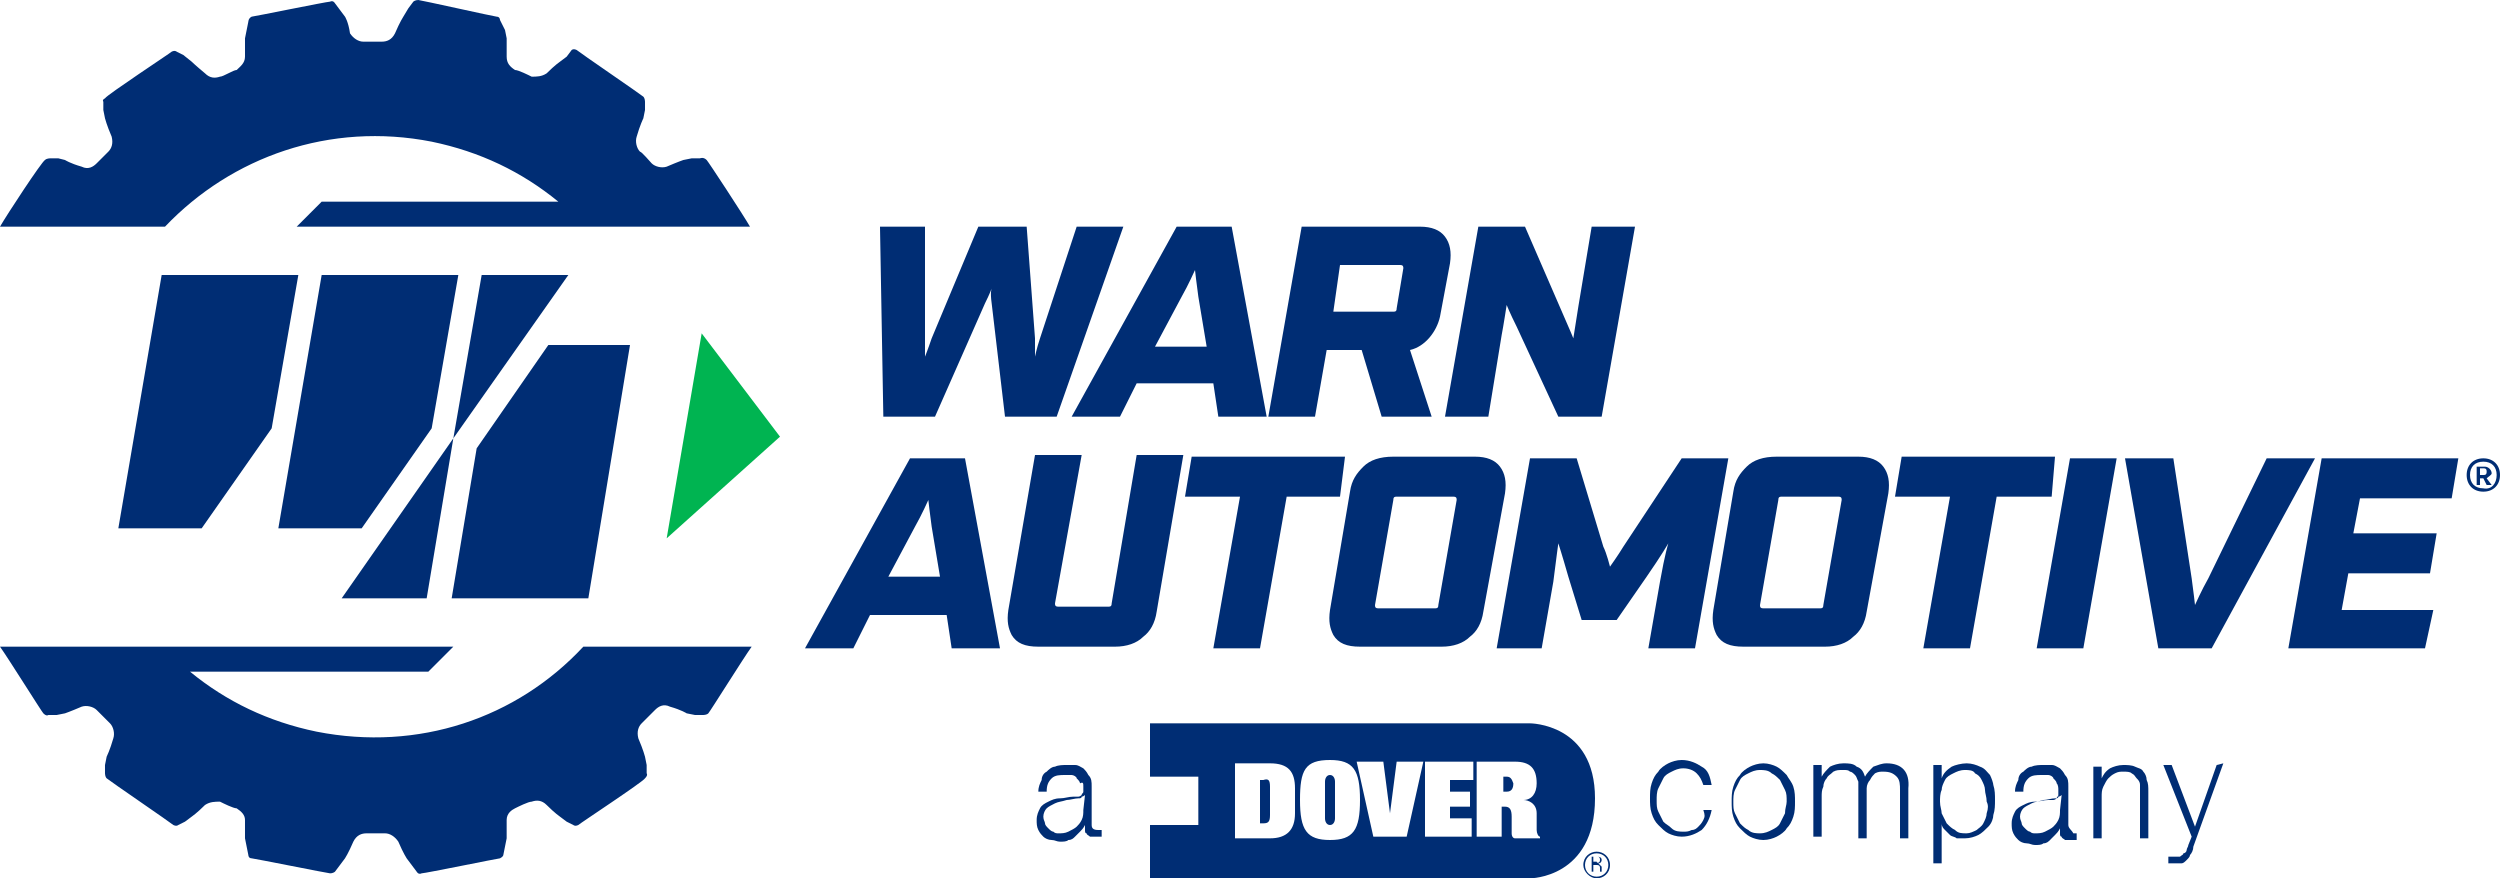
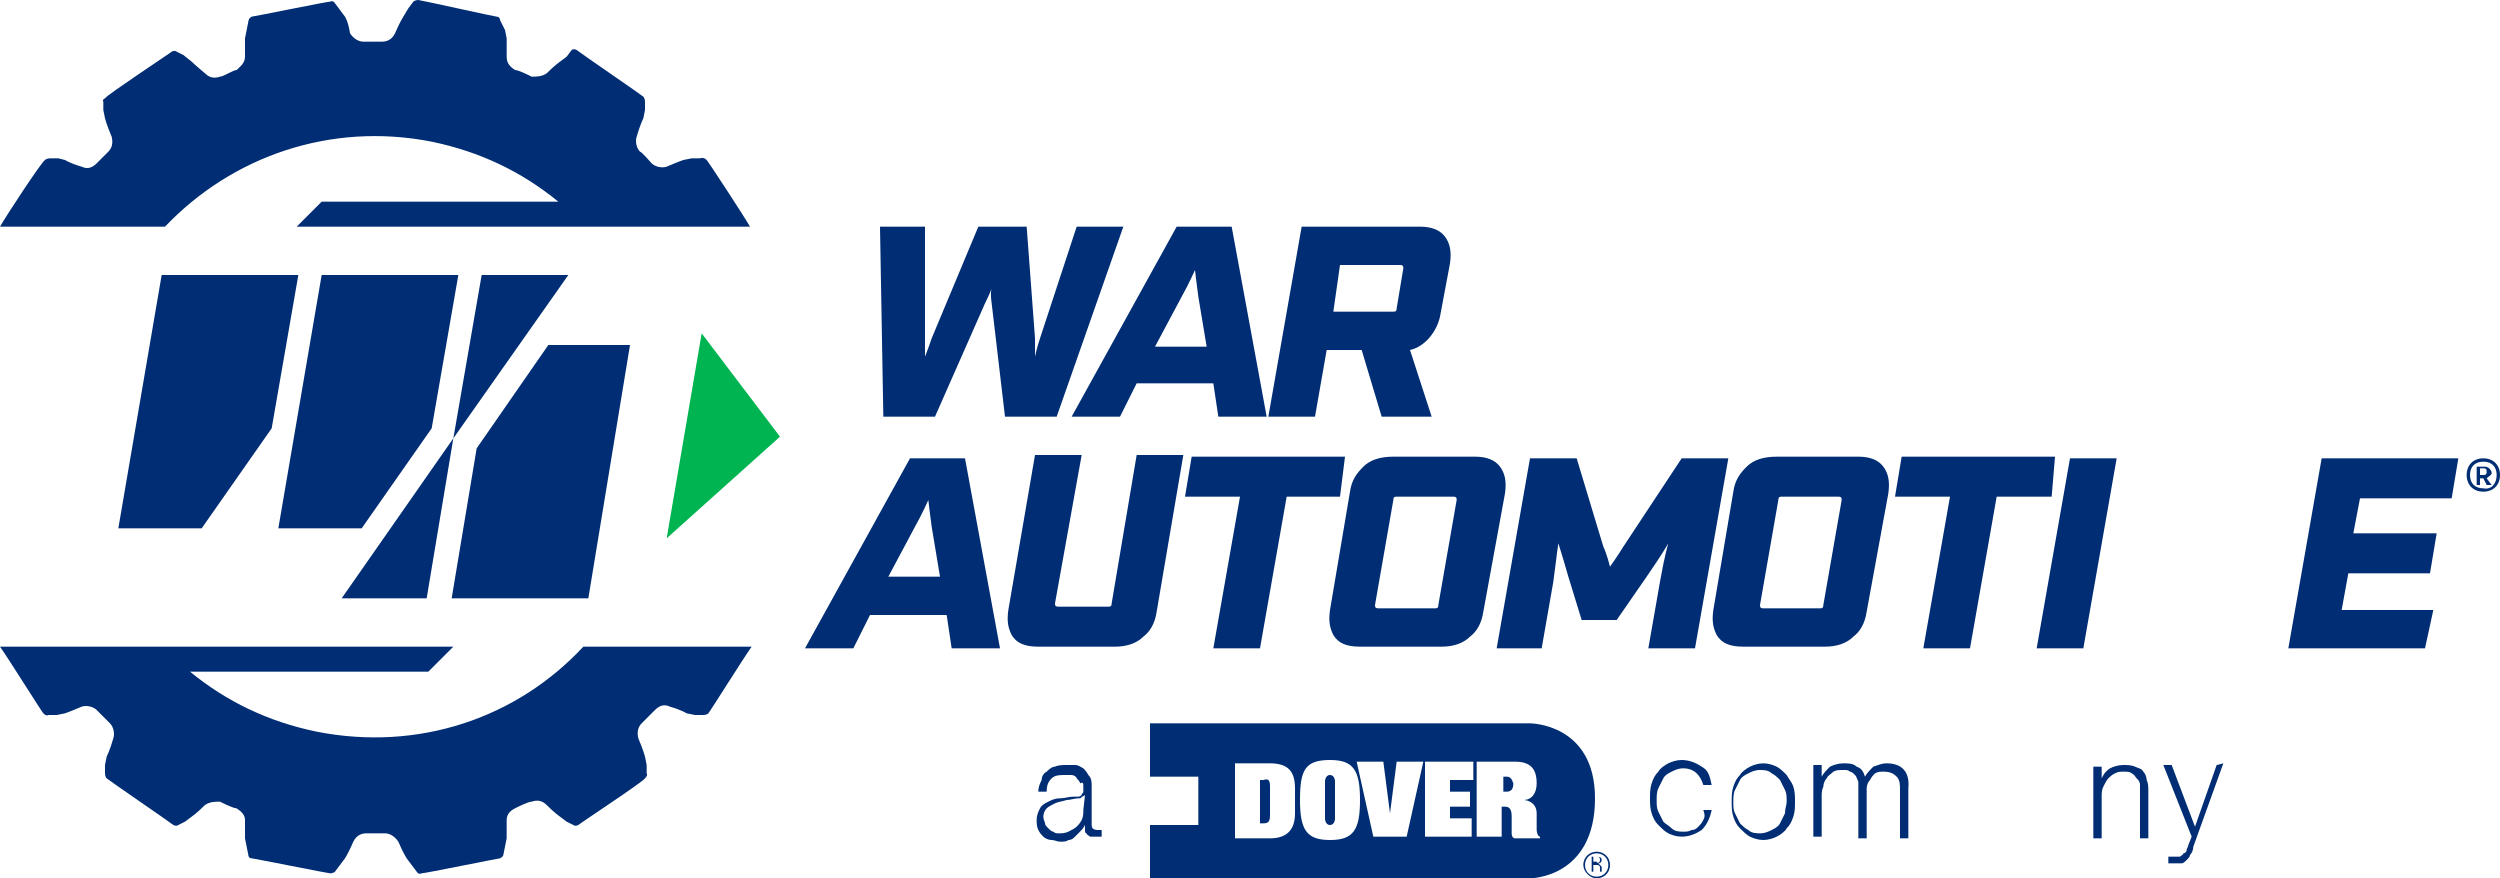
<svg xmlns="http://www.w3.org/2000/svg" version="1.1" id="Layer_1" x="0px" y="0px" viewBox="0 0 150 52.7" style="enable-background:new 0 0 150 52.7;" xml:space="preserve">
  <style type="text/css"> .st0{fill:#002D74;} .st1{fill:#00B451;} </style>
  <g>
    <path class="st0" d="M25.9,8.5c2.9,0.6,5.4,1.8,7.6,3.6H19.3l-1.5,1.5h27.2c-0.4-0.7-2.5-3.9-2.6-4C42.2,9.4,42,9.5,42,9.5l-0.5,0 l-0.5,0.1c0,0-0.3,0.1-1,0.4c-0.3,0.1-0.7,0-0.9-0.2c-0.1-0.1-0.6-0.7-0.7-0.7c-0.2-0.2-0.3-0.6-0.2-0.9c0.2-0.7,0.4-1.1,0.4-1.1 l0.1-0.5l0-0.5c0,0,0-0.2-0.1-0.3c-0.1-0.1-3.9-2.7-4-2.8c-0.2-0.1-0.3,0-0.3,0L34,3.4l-0.4,0.3c0,0-0.3,0.2-0.8,0.7 c-0.3,0.2-0.6,0.2-0.9,0.2c-0.2-0.1-0.8-0.4-1-0.4c-0.3-0.2-0.5-0.4-0.5-0.8c0-0.7,0-1.1,0-1.1l-0.1-0.5L30,1.2c0,0,0-0.2-0.2-0.2 C29.7,1,25.2,0,25.1,0c-0.2,0-0.3,0.1-0.3,0.1l-0.3,0.4L24.2,1c0,0-0.2,0.3-0.5,1c-0.2,0.4-0.5,0.5-0.8,0.5c-0.2,0-0.9,0-1.1,0 c-0.3,0-0.6-0.2-0.8-0.5C20.9,1.3,20.7,1,20.7,1l-0.3-0.4l-0.3-0.4c0,0-0.1-0.2-0.3-0.1c-0.2,0-4.6,0.9-4.7,0.9 c-0.2,0.1-0.2,0.3-0.2,0.3l-0.1,0.5l-0.1,0.5c0,0,0,0.4,0,1.1c0,0.4-0.3,0.6-0.5,0.8c-0.2,0-0.8,0.4-1,0.4 c-0.3,0.1-0.6,0.1-0.9-0.2c-0.6-0.5-0.8-0.7-0.8-0.7L11,3.3l-0.4-0.2c0,0-0.1-0.1-0.3,0c-0.1,0.1-3.9,2.6-4,2.8 C6.1,6,6.2,6.1,6.2,6.1l0,0.5l0.1,0.5c0,0,0.1,0.4,0.4,1.1c0.1,0.4,0,0.7-0.2,0.9C6.4,9.2,5.9,9.7,5.8,9.8C5.6,10,5.3,10.2,4.9,10 c-0.7-0.2-1-0.4-1-0.4L3.5,9.5L3,9.5c0,0-0.2,0-0.3,0.1c-0.2,0.1-2.3,3.3-2.7,4h9.9C13.9,9.4,19.8,7.3,25.9,8.5z" />
    <path class="st0" d="M19,43.9c-2.9-0.6-5.4-1.8-7.6-3.6h14.3l1.5-1.5H0c0.5,0.7,2.5,3.9,2.6,4c0.2,0.2,0.3,0.1,0.3,0.1l0.5,0 l0.5-0.1c0,0,0.3-0.1,1-0.4c0.3-0.1,0.7,0,0.9,0.2c0.1,0.1,0.7,0.7,0.8,0.8c0.2,0.2,0.3,0.6,0.2,0.9c-0.2,0.7-0.4,1.1-0.4,1.1 l-0.1,0.5l0,0.5c0,0,0,0.2,0.1,0.3c0.1,0.1,3.9,2.7,4,2.8c0.2,0.1,0.3,0,0.3,0l0.4-0.2l0.4-0.3c0,0,0.3-0.2,0.8-0.7 c0.3-0.2,0.6-0.2,0.9-0.2c0.2,0.1,0.8,0.4,1,0.4c0.3,0.2,0.5,0.4,0.5,0.7c0,0.7,0,1.1,0,1.1l0.1,0.5l0.1,0.5c0,0,0,0.2,0.2,0.2 c0.1,0,4.6,0.9,4.7,0.9c0.2,0,0.3-0.1,0.3-0.1l0.3-0.4l0.3-0.4c0,0,0.2-0.3,0.5-1c0.2-0.4,0.5-0.5,0.8-0.5c0.2,0,0.9,0,1.1,0 c0.3,0,0.6,0.2,0.8,0.5c0.3,0.7,0.5,1,0.5,1l0.3,0.4l0.3,0.4c0,0,0.1,0.2,0.3,0.1c0.2,0,4.6-0.9,4.7-0.9c0.2-0.1,0.2-0.2,0.2-0.2 l0.1-0.5l0.1-0.5c0,0,0-0.4,0-1.1c0-0.4,0.3-0.6,0.5-0.7c0.2-0.1,0.8-0.4,1-0.4c0.3-0.1,0.6-0.1,0.9,0.2c0.5,0.5,0.8,0.7,0.8,0.7 l0.4,0.3l0.4,0.2c0,0,0.1,0.1,0.3,0c0.1-0.1,3.9-2.6,4-2.8c0.2-0.2,0.1-0.3,0.1-0.3l0-0.5l-0.1-0.5c0,0-0.1-0.4-0.4-1.1 c-0.1-0.4,0-0.7,0.2-0.9c0.1-0.1,0.7-0.7,0.8-0.8c0.2-0.2,0.5-0.4,0.9-0.2c0.7,0.2,1,0.4,1,0.4l0.5,0.1l0.5,0c0,0,0.2,0,0.3-0.1 c0.1-0.1,2.1-3.3,2.6-4H35C31,43.1,25.1,45.1,19,43.9z" />
    <path class="st0" d="M16.3,25.7l1.6-9.2H9.7L7.1,31.7h5L16.3,25.7z" />
    <path class="st0" d="M25.9,25.7l1.6-9.2h-8.2l-2.6,15.2h5L25.9,25.7z" />
    <path class="st0" d="M28.9,16.5l-1.7,9.8l6.9-9.8H28.9z" />
    <path class="st0" d="M37.8,20.7h-4.9l-4.3,6.2l-1.5,9h8.2L37.8,20.7z" />
    <path class="st0" d="M27.2,26.3l-6.7,9.6h5.1L27.2,26.3z" />
    <path class="st0" d="M63.4,25h-3.1l-0.8-6.8c-0.1-0.7,0-0.9,0-0.9h0c0,0-0.1,0.3-0.4,0.9l-3,6.8H53l-0.2-11.4h2.7l0,6.7 c0,0.7,0,1.1,0,1.1h0c0,0,0.2-0.5,0.4-1.1l2.8-6.7h2.9l0.5,6.7c0,0.7,0,1.1,0,1.1h0c0,0,0.1-0.5,0.3-1.1l2.2-6.7h2.8L63.4,25z" />
    <path class="st0" d="M69.3,20.8h3.1l-0.5-3c-0.1-0.7-0.2-1.6-0.2-1.6s-0.4,0.9-0.8,1.6L69.3,20.8z M72.8,23h-4.6l-1,2h-2.9 l6.3-11.4h3.3L76,25h-2.9L72.8,23z" />
    <path class="st0" d="M84.2,16.1c0-0.1,0-0.2-0.2-0.2h-3.6L80,18.7h3.6c0.1,0,0.2,0,0.2-0.2L84.2,16.1z M85.9,25h-3l-1.2-4h-2.1 l-0.7,4h-2.8l2-11.4h7.1c0.7,0,1.2,0.2,1.5,0.6c0.3,0.4,0.4,0.9,0.3,1.6l-0.6,3.2c-0.2,0.9-0.9,1.8-1.8,2L85.9,25z" />
-     <path class="st0" d="M93.5,25L91,19.6c-0.4-0.8-0.6-1.3-0.6-1.3s-0.2,1.3-0.3,1.8L89.3,25h-2.6l2-11.4h2.8l2.3,5.3 c0.4,0.9,0.6,1.4,0.6,1.4h0c0,0,0.2-1.3,0.3-1.9l0.8-4.8h2.6l-2,11.4H93.5z" />
    <path class="st0" d="M53.3,34.6h3.1l-0.5-3c-0.1-0.7-0.2-1.6-0.2-1.6s-0.4,0.9-0.8,1.6L53.3,34.6z M56.8,36.9h-4.6l-1,2h-2.9 l6.3-11.4h3.3L60,38.9h-2.9L56.8,36.9z" />
    <path class="st0" d="M69.4,36.7c-0.1,0.7-0.4,1.2-0.8,1.5c-0.4,0.4-1,0.6-1.7,0.6h-4.6c-0.8,0-1.3-0.2-1.6-0.7 c-0.2-0.4-0.3-0.8-0.2-1.5l1.6-9.3h2.8l-1.6,8.9c0,0.1,0,0.2,0.2,0.2h3c0.1,0,0.2,0,0.2-0.2l1.5-8.9H71L69.4,36.7z" />
    <path class="st0" d="M80.4,29.8h-3.2l-1.6,9.1h-2.8l1.6-9.1h-3.3l0.4-2.4h9.2L80.4,29.8z" />
    <path class="st0" d="M87.4,30c0-0.1,0-0.2-0.2-0.2h-3.4c-0.1,0-0.2,0-0.2,0.2l-1.1,6.3c0,0.1,0,0.2,0.2,0.2h3.4 c0.1,0,0.2,0,0.2-0.2L87.4,30z M89,36.7c-0.1,0.7-0.4,1.2-0.8,1.5c-0.4,0.4-1,0.6-1.7,0.6h-4.9c-0.8,0-1.3-0.2-1.6-0.7 c-0.2-0.4-0.3-0.8-0.2-1.5l1.2-7.1c0.1-0.7,0.4-1.1,0.8-1.5c0.4-0.4,1-0.6,1.8-0.6h4.9c0.7,0,1.2,0.2,1.5,0.6 c0.3,0.4,0.4,0.9,0.3,1.6L89,36.7z" />
    <path class="st0" d="M98.9,38.9l0.7-4c0.3-1.7,0.5-2.3,0.5-2.3h0c0,0-0.4,0.7-1.3,2l-1.8,2.6h-2.1l-0.8-2.6c-0.4-1.4-0.6-2-0.6-2h0 c0,0-0.1,0.7-0.3,2.3l-0.7,4h-2.7l2-11.4h2.8l1.6,5.3c0.2,0.4,0.4,1.2,0.4,1.2h0c0,0,0.5-0.7,0.8-1.2l3.5-5.3h2.8l-2,11.4H98.9z" />
    <path class="st0" d="M110.5,30c0-0.1,0-0.2-0.2-0.2h-3.4c-0.1,0-0.2,0-0.2,0.2l-1.1,6.3c0,0.1,0,0.2,0.2,0.2h3.4 c0.1,0,0.2,0,0.2-0.2L110.5,30z M112,36.7c-0.1,0.7-0.4,1.2-0.8,1.5c-0.4,0.4-1,0.6-1.7,0.6h-4.9c-0.8,0-1.3-0.2-1.6-0.7 c-0.2-0.4-0.3-0.8-0.2-1.5l1.2-7.1c0.1-0.7,0.4-1.1,0.8-1.5c0.4-0.4,1-0.6,1.8-0.6h4.9c0.7,0,1.2,0.2,1.5,0.6 c0.3,0.4,0.4,0.9,0.3,1.6L112,36.7z" />
    <path class="st0" d="M123.1,29.8h-3.3l-1.6,9.1h-2.8l1.6-9.1h-3.3l0.4-2.4h9.2L123.1,29.8z" />
    <path class="st0" d="M125,38.9h-2.8l2-11.4h2.8L125,38.9z" />
-     <path class="st0" d="M132.7,38.9h-3.2l-2-11.4h2.9l1.1,7.2c0.1,0.7,0.2,1.6,0.2,1.6s0.4-0.9,0.8-1.6l3.5-7.2h2.9L132.7,38.9z" />
    <path class="st0" d="M145.5,38.9h-8.2l2-11.4h8.2l-0.4,2.4h-5.5l-0.4,2.1h5l-0.4,2.4h-4.9l-0.4,2.2h5.5L145.5,38.9z" />
    <path class="st0" d="M148.8,28.5h0.2c0.1,0,0.2,0,0.2-0.2c0-0.2-0.1-0.2-0.2-0.2h-0.2V28.5z M149.2,28.7l0.3,0.4h-0.3l-0.2-0.4 h-0.2v0.4h-0.2V28h0.5c0.2,0,0.4,0.2,0.4,0.4C149.5,28.5,149.3,28.6,149.2,28.7z M149.8,28.5c0-0.5-0.3-0.8-0.8-0.8 c-0.5,0-0.8,0.3-0.8,0.8c0,0.5,0.3,0.8,0.8,0.8C149.5,29.4,149.8,29,149.8,28.5z M150,28.5c0,0.6-0.4,1-1,1c-0.6,0-1-0.4-1-1 c0-0.6,0.4-1,1-1C149.6,27.5,150,27.9,150,28.5z" />
    <path class="st0" d="M76.2,47.2v1.7c0,0.4-0.1,0.5-0.4,0.5h-0.2v-2.6h0.2C76.1,46.7,76.2,46.8,76.2,47.2z M95.7,47.9 c0,4.8-3.9,4.8-3.9,4.8H69v-3.2h2.9v-2.9H69v-3.2h22.8C91.8,43.4,95.7,43.4,95.7,47.9z M77.7,47.3c0-1-0.4-1.5-1.5-1.5h-2.1v4.5 h2.1c1,0,1.5-0.5,1.5-1.5V47.3z M81.6,48c0-1.8-0.4-2.4-1.8-2.4c-1.5,0-1.8,0.6-1.8,2.4c0,1.8,0.4,2.4,1.8,2.4 C81.2,50.4,81.6,49.8,81.6,48z M85.4,45.7h-1.6l-0.4,3.1l-0.4-3.1h-1.6l1,4.5h2L85.4,45.7z M88.4,45.7h-2.9v4.5h2.8v-1.1H87v-0.7 h1.2v-0.9H87v-0.7h1.4L88.4,45.7L88.4,45.7z M92.4,50.2c-0.1,0-0.2-0.2-0.2-0.4v-1c0-0.6-0.5-0.8-0.8-0.8c0.5,0,0.8-0.4,0.8-1 c0-0.9-0.4-1.3-1.3-1.3h-2.3v4.5h1.5v-1.8h0.2c0.3,0,0.4,0.2,0.4,0.6v1c0,0.2,0.1,0.3,0.2,0.3H92.4z M79.8,46.5 c-0.2,0-0.3,0.2-0.3,0.4v2.2c0,0.2,0.1,0.4,0.3,0.4c0.2,0,0.3-0.2,0.3-0.4v-2.2C80.1,46.7,80,46.5,79.8,46.5z M90.4,46.6h-0.2v0.9 h0.2c0.3,0,0.4-0.2,0.4-0.5C90.7,46.7,90.6,46.6,90.4,46.6z M96.6,51.9c0,0.5-0.4,0.8-0.8,0.8S95,52.3,95,51.9 c0-0.5,0.4-0.8,0.8-0.8S96.6,51.4,96.6,51.9z M96.5,51.9c0-0.4-0.3-0.7-0.7-0.7c-0.4,0-0.7,0.3-0.7,0.7c0,0.4,0.3,0.7,0.7,0.7 C96.2,52.6,96.5,52.3,96.5,51.9z M96.1,52c0,0.1,0,0.2,0,0.3H96c0,0,0-0.1,0-0.2c0-0.1,0-0.2-0.2-0.2h-0.2v0.4h-0.1v-0.9h0.3 c0.1,0,0.3,0,0.3,0.2c0,0,0,0.2-0.2,0.2C96,51.9,96,51.9,96.1,52z M96,51.6c0-0.2-0.1-0.2-0.2-0.2h-0.2v0.3h0.2 C95.8,51.8,96,51.8,96,51.6z" />
    <path class="st0" d="M65.5,49.5v-2.3c0-0.3,0-0.5-0.2-0.7c-0.1-0.2-0.2-0.3-0.3-0.4c-0.2-0.1-0.3-0.2-0.5-0.2c-0.2,0-0.4,0-0.5,0 c-0.2,0-0.5,0-0.7,0.1c-0.2,0-0.4,0.2-0.5,0.3c-0.2,0.1-0.3,0.3-0.3,0.5c-0.1,0.2-0.2,0.4-0.2,0.7h0.5c0-0.4,0.1-0.6,0.3-0.8 c0.2-0.2,0.5-0.2,0.8-0.2c0.2,0,0.3,0,0.4,0c0.1,0,0.3,0.1,0.3,0.2c0.1,0.1,0.2,0.2,0.2,0.3C65,46.9,65,47,65,47.2 c0,0.1,0,0.2,0,0.3c0,0.1-0.1,0.1-0.1,0.2c0,0-0.1,0.1-0.2,0.1c-0.1,0-0.2,0-0.3,0c-0.3,0-0.5,0.1-0.8,0.1c-0.3,0-0.5,0.1-0.7,0.2 c-0.2,0.1-0.4,0.2-0.5,0.4c-0.1,0.2-0.2,0.4-0.2,0.7c0,0.2,0,0.4,0.1,0.6c0.1,0.2,0.2,0.3,0.3,0.4c0.1,0.1,0.3,0.2,0.5,0.2 c0.2,0,0.3,0.1,0.5,0.1c0.2,0,0.4,0,0.5-0.1c0.2,0,0.3-0.1,0.4-0.2c0.1-0.1,0.2-0.2,0.3-0.3c0.1-0.1,0.2-0.2,0.3-0.4 c0,0.1,0,0.2,0,0.3c0,0.1,0,0.2,0.1,0.2c0,0.1,0.1,0.1,0.2,0.2c0.1,0,0.2,0,0.3,0c0.1,0,0.1,0,0.2,0c0,0,0.1,0,0.2,0v-0.4 c0,0-0.1,0-0.2,0C65.6,49.8,65.5,49.7,65.5,49.5z M65,48.6c0,0.2,0,0.4-0.1,0.6c-0.1,0.2-0.2,0.3-0.3,0.4c-0.1,0.1-0.3,0.2-0.5,0.3 c-0.2,0.1-0.4,0.1-0.6,0.1c-0.1,0-0.2,0-0.3-0.1c-0.1,0-0.2-0.1-0.3-0.2c-0.1-0.1-0.2-0.2-0.2-0.3c0-0.1-0.1-0.2-0.1-0.4 c0-0.2,0.1-0.4,0.2-0.5c0.1-0.1,0.3-0.2,0.5-0.3c0.2-0.1,0.4-0.1,0.7-0.2c0.2,0,0.5-0.1,0.7-0.1c0.1,0,0.2,0,0.2-0.1 c0.1,0,0.2-0.1,0.2-0.1L65,48.6L65,48.6z" />
    <path class="st0" d="M102.2,49.2c-0.1,0.2-0.2,0.3-0.3,0.4c-0.1,0.1-0.2,0.2-0.4,0.2c-0.2,0.1-0.3,0.1-0.5,0.1 c-0.2,0-0.5,0-0.7-0.2s-0.3-0.2-0.5-0.4c-0.1-0.2-0.2-0.4-0.3-0.6c-0.1-0.2-0.1-0.4-0.1-0.7c0-0.2,0-0.5,0.1-0.7 c0.1-0.2,0.2-0.4,0.3-0.6c0.1-0.2,0.3-0.3,0.5-0.4s0.4-0.2,0.7-0.2c0.3,0,0.6,0.1,0.8,0.3s0.3,0.4,0.4,0.7h0.5 c-0.1-0.5-0.2-0.9-0.6-1.1c-0.3-0.2-0.7-0.4-1.2-0.4c-0.3,0-0.6,0.1-0.8,0.2c-0.2,0.1-0.5,0.3-0.6,0.5c-0.2,0.2-0.3,0.4-0.4,0.7 c-0.1,0.3-0.1,0.6-0.1,0.9c0,0.3,0,0.6,0.1,0.9c0.1,0.3,0.2,0.5,0.4,0.7c0.2,0.2,0.4,0.4,0.6,0.5c0.2,0.1,0.5,0.2,0.8,0.2 c0.5,0,0.9-0.2,1.2-0.4c0.3-0.3,0.5-0.7,0.6-1.2h-0.5C102.3,48.9,102.3,49,102.2,49.2z" />
    <path class="st0" d="M107.2,46.5c-0.2-0.2-0.4-0.4-0.6-0.5c-0.2-0.1-0.5-0.2-0.8-0.2c-0.3,0-0.6,0.1-0.8,0.2 c-0.2,0.1-0.5,0.3-0.6,0.5c-0.2,0.2-0.3,0.4-0.4,0.7c-0.1,0.3-0.1,0.6-0.1,0.9c0,0.3,0,0.6,0.1,0.9c0.1,0.3,0.2,0.5,0.4,0.7 c0.2,0.2,0.4,0.4,0.6,0.5c0.2,0.1,0.5,0.2,0.8,0.2c0.3,0,0.6-0.1,0.8-0.2c0.2-0.1,0.5-0.3,0.6-0.5c0.2-0.2,0.3-0.4,0.4-0.7 c0.1-0.3,0.1-0.6,0.1-0.9c0-0.3,0-0.6-0.1-0.9C107.5,46.9,107.3,46.7,107.2,46.5z M107.1,48.8c-0.1,0.2-0.2,0.4-0.3,0.6 c-0.1,0.2-0.3,0.3-0.5,0.4c-0.2,0.1-0.4,0.2-0.7,0.2c-0.2,0-0.5,0-0.7-0.2c-0.2-0.1-0.3-0.2-0.5-0.4c-0.1-0.2-0.2-0.4-0.3-0.6 c-0.1-0.2-0.1-0.4-0.1-0.7c0-0.2,0-0.5,0.1-0.7c0.1-0.2,0.2-0.4,0.3-0.6c0.1-0.2,0.3-0.3,0.5-0.4c0.2-0.1,0.4-0.2,0.7-0.2 c0.2,0,0.5,0,0.7,0.2c0.2,0.1,0.3,0.2,0.5,0.4c0.1,0.2,0.2,0.4,0.3,0.6c0.1,0.2,0.1,0.4,0.1,0.7C107.2,48.3,107.1,48.5,107.1,48.8z " />
    <path class="st0" d="M113.2,45.8c-0.3,0-0.5,0.1-0.8,0.2c-0.2,0.2-0.4,0.4-0.5,0.6c-0.1-0.3-0.2-0.5-0.5-0.6 c-0.2-0.2-0.5-0.2-0.8-0.2c-0.3,0-0.6,0.1-0.8,0.2c-0.2,0.2-0.4,0.4-0.5,0.6h0v-0.7h-0.5v4.3h0.5v-2.4c0-0.2,0-0.4,0.1-0.6 c0-0.2,0.1-0.4,0.2-0.5c0.1-0.2,0.2-0.2,0.4-0.4c0.2-0.1,0.3-0.1,0.6-0.1c0.2,0,0.3,0,0.4,0.1c0.1,0,0.2,0.1,0.3,0.2 c0.1,0.1,0.1,0.2,0.2,0.4c0,0.1,0,0.3,0,0.4v3h0.5v-2.4c0-0.2,0-0.4,0-0.6s0.1-0.4,0.2-0.5c0.1-0.2,0.2-0.3,0.3-0.4 c0.2-0.1,0.3-0.1,0.5-0.1c0.4,0,0.6,0.1,0.8,0.3c0.2,0.2,0.2,0.5,0.2,0.8v2.9h0.5v-3C114.6,46.3,114.1,45.8,113.2,45.8z" />
-     <path class="st0" d="M119.4,46.5c-0.2-0.2-0.3-0.4-0.6-0.5c-0.2-0.1-0.5-0.2-0.8-0.2c-0.3,0-0.7,0.1-0.9,0.2 c-0.3,0.2-0.5,0.4-0.6,0.7v-0.8H116v5.9h0.5v-2.4c0,0.2,0.1,0.3,0.2,0.4c0.1,0.1,0.2,0.2,0.3,0.3c0.1,0.1,0.3,0.1,0.4,0.2 c0.2,0,0.3,0,0.5,0c0.3,0,0.6-0.1,0.8-0.2c0.2-0.1,0.4-0.3,0.6-0.5c0.2-0.2,0.3-0.5,0.3-0.7c0.1-0.3,0.1-0.6,0.1-0.9 c0-0.3,0-0.6-0.1-0.9C119.6,47,119.5,46.7,119.4,46.5z M119.2,48.8c0,0.2-0.1,0.4-0.2,0.6c-0.1,0.2-0.3,0.3-0.4,0.4 c-0.2,0.1-0.4,0.2-0.6,0.2c-0.3,0-0.5,0-0.7-0.2c-0.2-0.1-0.3-0.2-0.5-0.4c-0.1-0.2-0.2-0.4-0.3-0.6c0-0.2-0.1-0.4-0.1-0.7 c0-0.2,0-0.5,0.1-0.7c0-0.2,0.1-0.4,0.2-0.6c0.1-0.2,0.3-0.3,0.5-0.4c0.2-0.1,0.4-0.2,0.7-0.2c0.2,0,0.5,0,0.6,0.2 c0.2,0.1,0.3,0.2,0.4,0.4c0.1,0.2,0.2,0.4,0.2,0.6c0,0.2,0.1,0.4,0.1,0.7C119.3,48.3,119.3,48.5,119.2,48.8z" />
-     <path class="st0" d="M124.1,49.5v-2.3c0-0.3,0-0.5-0.2-0.7c-0.1-0.2-0.2-0.3-0.3-0.4c-0.2-0.1-0.3-0.2-0.5-0.2c-0.2,0-0.4,0-0.5,0 c-0.2,0-0.5,0-0.7,0.1c-0.2,0-0.4,0.2-0.5,0.3c-0.2,0.1-0.3,0.3-0.3,0.5c-0.1,0.2-0.2,0.4-0.2,0.7h0.5c0-0.4,0.1-0.6,0.3-0.8 c0.2-0.2,0.5-0.2,0.8-0.2c0.2,0,0.3,0,0.4,0c0.1,0,0.3,0.1,0.3,0.2c0.1,0.1,0.2,0.2,0.2,0.3c0.1,0.1,0.1,0.3,0.1,0.4 c0,0.1,0,0.2,0,0.3c0,0.1-0.1,0.1-0.1,0.2c0,0-0.1,0.1-0.2,0.1c-0.1,0-0.2,0-0.3,0c-0.3,0-0.5,0.1-0.8,0.1c-0.3,0-0.5,0.1-0.7,0.2 c-0.2,0.1-0.4,0.2-0.5,0.4c-0.1,0.2-0.2,0.4-0.2,0.7c0,0.2,0,0.4,0.1,0.6c0.1,0.2,0.2,0.3,0.3,0.4c0.1,0.1,0.3,0.2,0.5,0.2 c0.2,0,0.3,0.1,0.5,0.1c0.2,0,0.4,0,0.5-0.1c0.2,0,0.3-0.1,0.4-0.2c0.1-0.1,0.2-0.2,0.3-0.3c0.1-0.1,0.2-0.2,0.3-0.4 c0,0.1,0,0.2,0,0.3c0,0.1,0,0.2,0.1,0.2c0,0.1,0.1,0.1,0.2,0.2c0.1,0,0.2,0,0.3,0c0.1,0,0.1,0,0.2,0c0,0,0.1,0,0.2,0v-0.4 c0,0-0.1,0-0.2,0C124.3,49.8,124.1,49.7,124.1,49.5z M123.6,48.6c0,0.2,0,0.4-0.1,0.6c-0.1,0.2-0.2,0.3-0.3,0.4 c-0.1,0.1-0.3,0.2-0.5,0.3c-0.2,0.1-0.4,0.1-0.6,0.1c-0.1,0-0.2,0-0.3-0.1c-0.1,0-0.2-0.1-0.3-0.2c-0.1-0.1-0.2-0.2-0.2-0.3 c0-0.1-0.1-0.2-0.1-0.4c0-0.2,0.1-0.4,0.2-0.5c0.1-0.1,0.3-0.2,0.5-0.3c0.2-0.1,0.4-0.1,0.7-0.2c0.2,0,0.5-0.1,0.7-0.1 c0.1,0,0.2,0,0.2-0.1c0.1,0,0.2-0.1,0.2-0.1L123.6,48.6L123.6,48.6z" />
    <path class="st0" d="M128.6,46.3c-0.1-0.2-0.3-0.2-0.5-0.3c-0.2-0.1-0.5-0.1-0.7-0.1c-0.3,0-0.6,0.1-0.8,0.2 c-0.3,0.2-0.4,0.4-0.5,0.6v-0.7h-0.5v4.3h0.5v-2.5c0-0.2,0-0.4,0.1-0.6c0.1-0.2,0.2-0.4,0.3-0.5c0.1-0.1,0.2-0.2,0.4-0.3 c0.2-0.1,0.3-0.1,0.5-0.1c0.2,0,0.4,0,0.5,0.1c0.2,0.1,0.2,0.2,0.3,0.3c0.1,0.1,0.2,0.2,0.2,0.4c0,0.2,0,0.3,0,0.5v2.7h0.5v-2.8 c0-0.3,0-0.5-0.1-0.7C128.8,46.6,128.7,46.4,128.6,46.3z" />
    <path class="st0" d="M133,45.9l-1.3,3.7l-1.4-3.7h-0.5l1.7,4.3l-0.2,0.5c0,0.1-0.1,0.2-0.1,0.3c0,0.1-0.1,0.2-0.2,0.2 c0,0.1-0.1,0.1-0.2,0.2c-0.1,0-0.2,0-0.3,0c-0.1,0-0.1,0-0.2,0c-0.1,0-0.1,0-0.2,0v0.4c0,0,0.1,0,0.2,0c0,0,0.2,0,0.2,0 c0.2,0,0.3,0,0.4,0c0.1,0,0.2-0.1,0.3-0.2c0.1-0.1,0.2-0.2,0.2-0.3c0.1-0.1,0.2-0.3,0.2-0.5l1.8-5L133,45.9L133,45.9z" />
    <path class="st1" d="M42.1,20l-2.1,12.3l6.8-6.1L42.1,20z" />
  </g>
</svg>